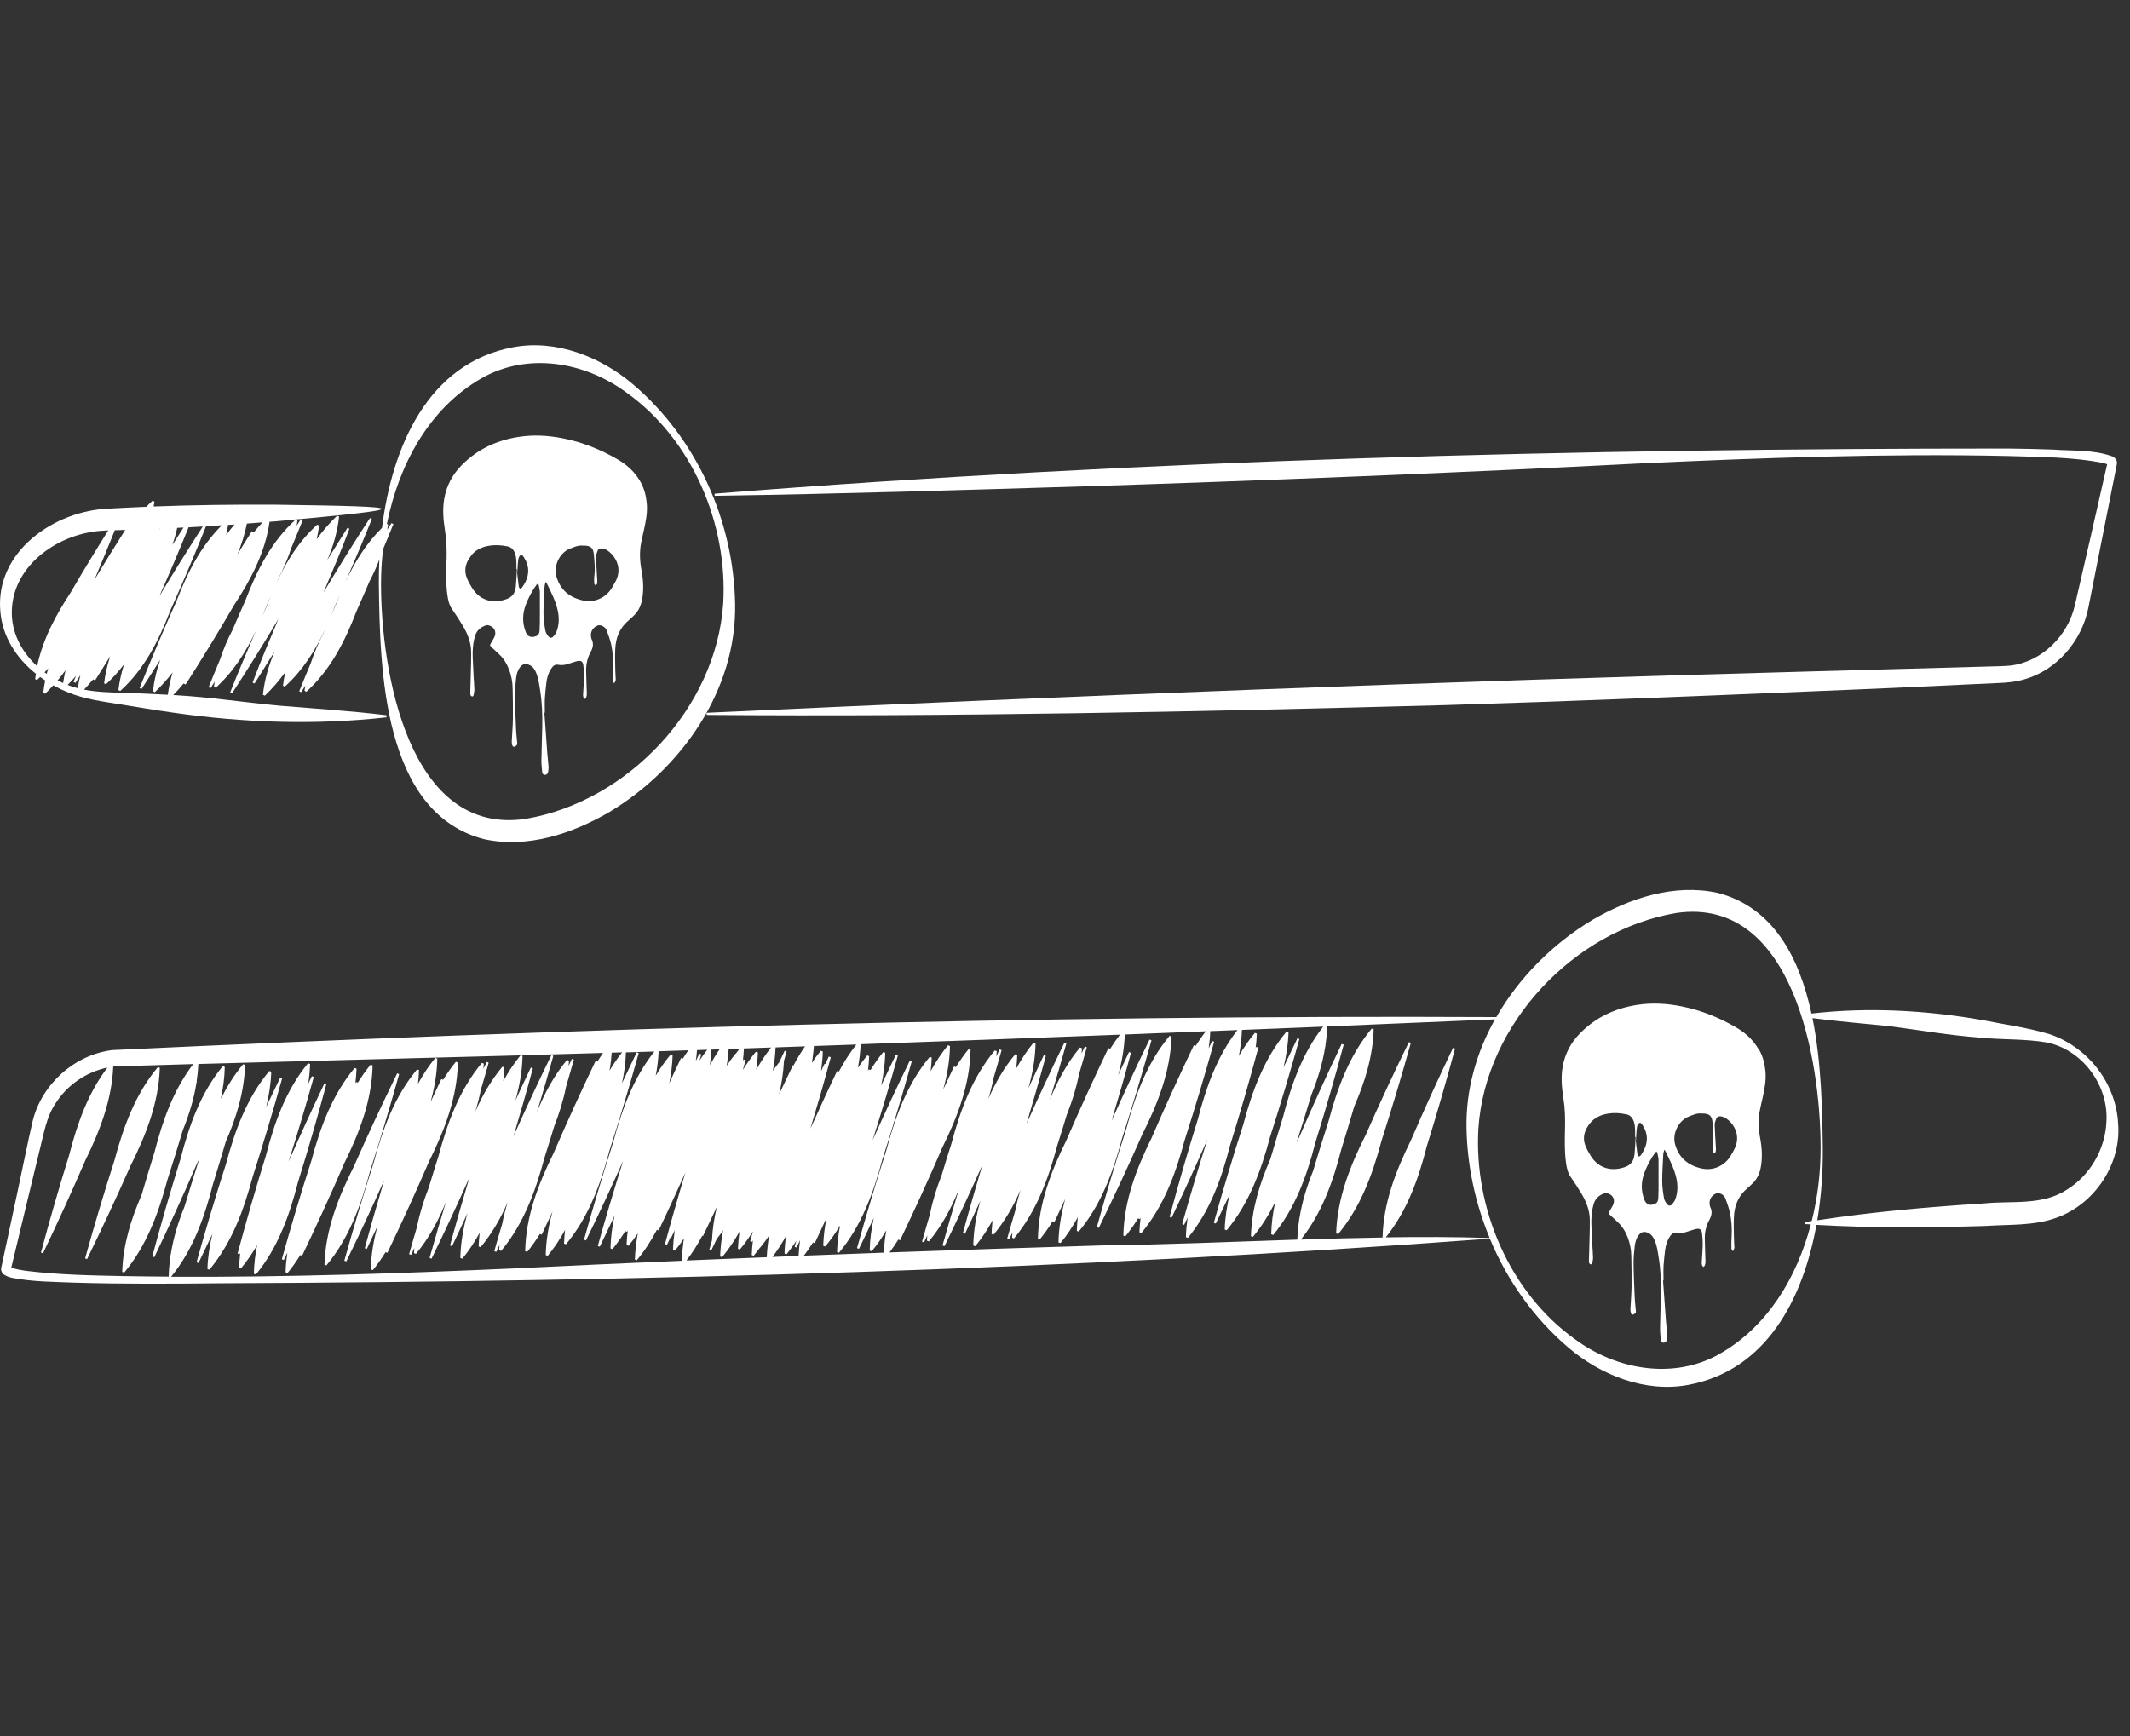
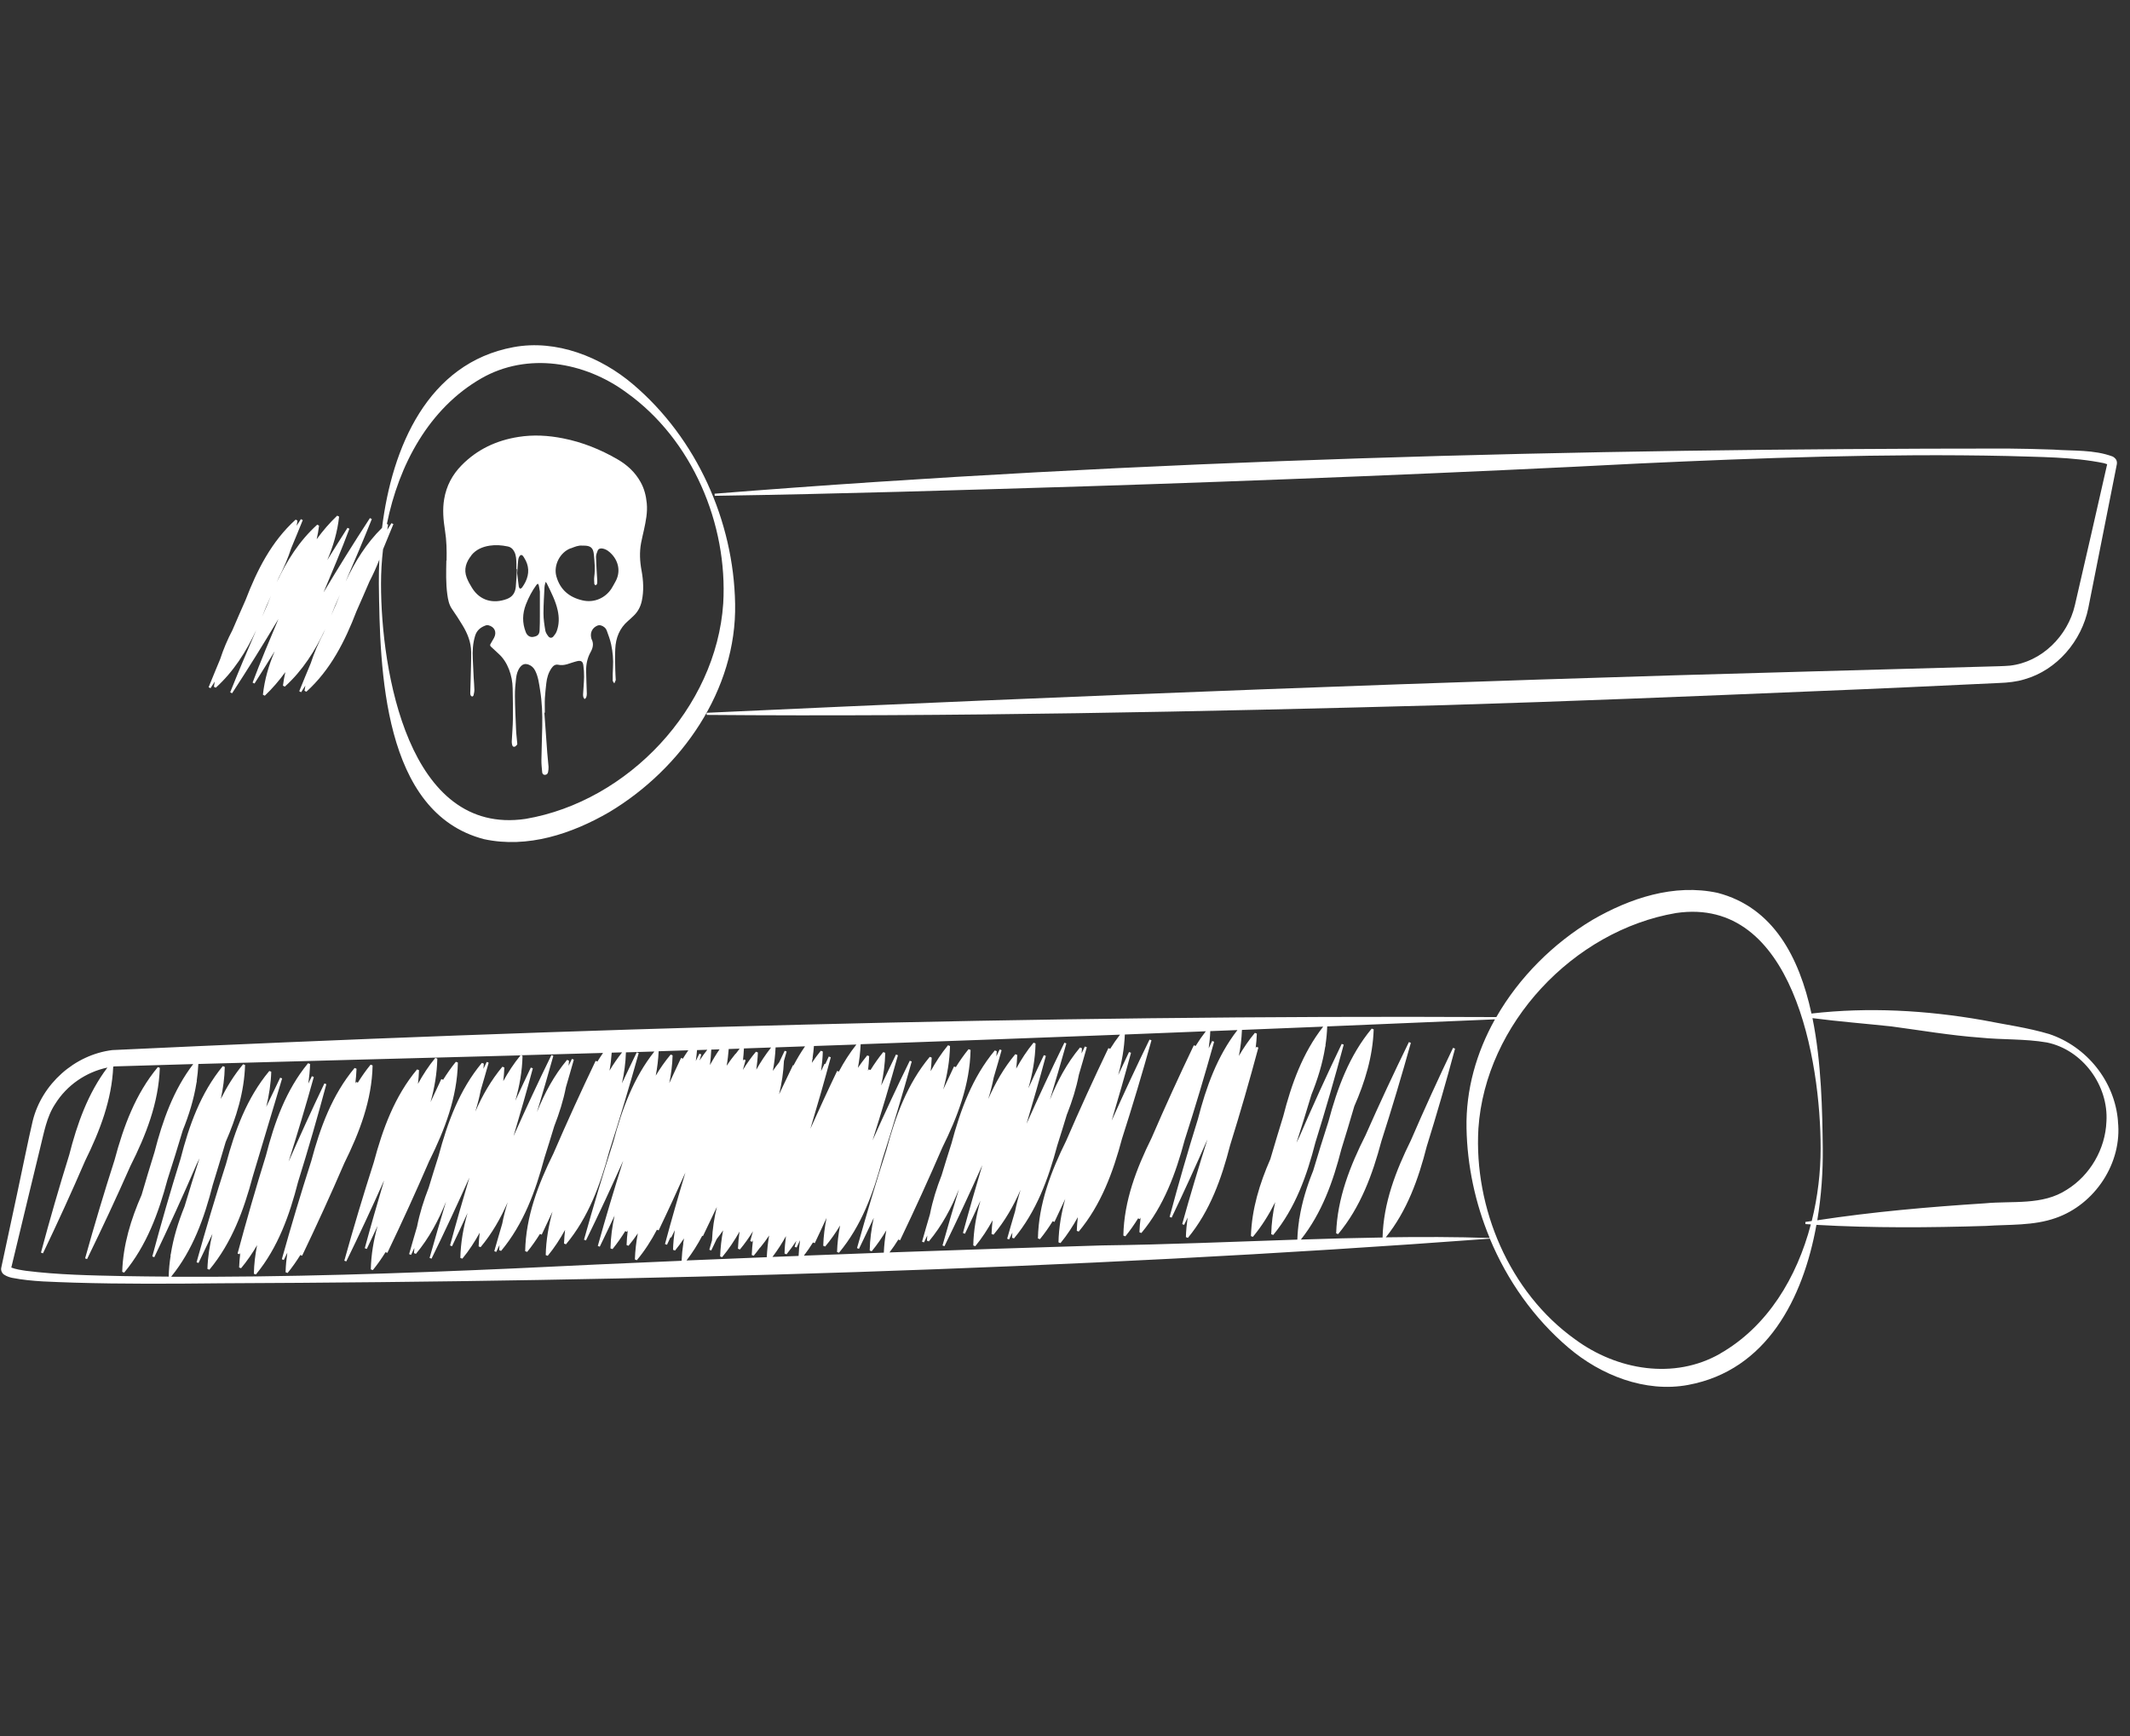
<svg xmlns="http://www.w3.org/2000/svg" width="184" height="150" viewBox="0 0 184 150" fill="none">
  <rect x="0" y="0" width="184" height="150" fill="#333333" stroke="none" />
  <path d="M182.963 96.89C182.693 93.423 180.259 90.43 177.031 89.348C175.158 88.787 173.171 88.522 171.253 88.139C166.385 87.29 161.407 87.007 156.484 87.573C155.429 82.718 153.196 78.402 148.378 77.147C144.605 76.331 140.787 77.613 137.559 79.484C134.179 81.509 131.233 84.439 129.261 87.879C89.496 87.683 49.404 88.864 9.699 90.731C6.433 91.137 3.611 93.669 2.826 96.849C2.483 98.277 1.812 101.599 1.492 103.077L0.606 107.211L0.163 109.278L0.108 109.538C0.058 109.762 0.163 109.999 0.341 110.127C0.583 110.286 0.83 110.364 1.049 110.41C2.821 110.756 4.62 110.752 6.397 110.825C10.635 110.953 14.868 110.925 19.107 110.88C55.514 110.729 92.406 109.734 128.699 107.024C130.206 110.638 132.508 113.914 135.504 116.455C138.262 118.805 142.112 120.356 145.829 119.663C152.611 118.408 155.762 112.207 156.913 105.833C161.804 106.112 166.682 106.075 171.55 105.925C173.541 105.788 175.656 105.925 177.583 105.24C180.985 104.058 183.342 100.472 182.958 96.899L182.963 96.89ZM68.548 92.054L68.502 92.035C68.096 92.871 67.699 93.71 67.301 94.55C67.53 93.61 67.676 92.651 67.721 91.666C67.799 91.397 67.881 91.128 67.954 90.854L67.785 90.79C67.626 91.118 67.47 91.451 67.315 91.78C67.123 92.026 66.936 92.273 66.762 92.528C66.89 91.862 66.968 91.187 67 90.498C67.849 90.471 68.694 90.439 69.544 90.407C69.174 90.936 68.849 91.488 68.553 92.049L68.548 92.054ZM65.333 92.419C65.401 91.931 65.452 91.438 65.47 90.936L65.301 90.872C64.881 91.374 64.511 91.903 64.173 92.446C64.251 92.163 64.333 91.88 64.41 91.597L64.237 91.534C64.214 91.579 64.196 91.625 64.173 91.671C64.219 91.315 64.246 90.954 64.264 90.589C65.045 90.562 65.831 90.534 66.612 90.507C66.132 91.114 65.712 91.753 65.338 92.414L65.333 92.419ZM63.556 91.045L63.543 91.041C63.264 91.379 63.008 91.73 62.771 92.086C62.858 91.611 62.913 91.128 62.949 90.639C63.264 90.63 63.579 90.617 63.894 90.607C63.78 90.753 63.666 90.895 63.561 91.045H63.556ZM60.433 91.62C60.483 91.447 60.533 91.278 60.583 91.105L60.414 91.041C60.309 91.251 60.213 91.465 60.108 91.675C60.154 91.365 60.186 91.05 60.213 90.731C60.51 90.722 60.803 90.712 61.099 90.703C60.867 91 60.643 91.305 60.437 91.62H60.433ZM58.989 91.47C58.967 91.461 58.834 91.41 58.834 91.41C58.487 92.136 58.154 92.866 57.816 93.591C57.976 92.802 58.081 92.004 58.103 91.182L57.934 91.118C57.45 91.698 57.026 92.305 56.647 92.939C56.779 92.25 56.866 91.547 56.898 90.831C57.756 90.804 58.61 90.776 59.46 90.749C59.295 90.982 59.145 91.223 58.994 91.465L58.989 91.47ZM60.679 106.782L60.725 106.801C61.131 105.966 61.529 105.126 61.926 104.286C61.698 105.226 61.547 106.185 61.506 107.17C61.428 107.439 61.346 107.709 61.273 107.982L61.442 108.046C61.602 107.718 61.757 107.385 61.912 107.056C62.104 106.81 62.291 106.563 62.465 106.308C62.323 107.047 62.237 107.795 62.209 108.562L62.378 108.626C62.958 107.932 63.451 107.184 63.885 106.413C63.817 106.901 63.767 107.394 63.748 107.896L63.917 107.96C64.337 107.458 64.707 106.928 65.045 106.385C64.968 106.668 64.885 106.951 64.808 107.234L64.981 107.298C65.004 107.252 65.022 107.207 65.045 107.161C64.995 107.581 64.954 108.01 64.94 108.439L65.109 108.502C65.301 108.27 65.479 108.033 65.657 107.791C65.662 107.791 65.671 107.795 65.671 107.795C65.95 107.458 66.205 107.106 66.443 106.75C66.333 107.366 66.269 107.991 66.237 108.626C63.913 108.717 61.597 108.813 59.305 108.909C59.821 108.233 60.273 107.521 60.661 106.778L60.679 106.782ZM67.895 106.81C67.831 107.307 67.781 107.804 67.772 108.311L67.945 108.375C68.251 108.001 68.53 107.608 68.795 107.211C68.744 107.385 68.694 107.553 68.644 107.727L68.813 107.791C68.918 107.581 69.014 107.366 69.114 107.156C69.05 107.604 69.005 108.06 68.987 108.516C68.233 108.544 67.479 108.575 66.73 108.603C67.164 108.028 67.552 107.43 67.895 106.805V106.81ZM72.466 92.588C72.434 92.574 72.316 92.533 72.316 92.533C71.521 94.189 70.758 95.855 70.005 97.529C70.621 95.476 71.215 93.418 71.768 91.351L71.594 91.287C71.489 91.502 71.393 91.721 71.293 91.935C71.265 91.926 71.229 91.912 71.229 91.912C71.124 92.122 71.028 92.337 70.927 92.547C71.005 91.99 71.064 91.429 71.078 90.854L70.905 90.79C70.626 91.128 70.37 91.479 70.133 91.835C70.151 91.743 70.16 91.648 70.174 91.552C70.183 91.511 70.197 91.474 70.21 91.433C70.21 91.433 70.197 91.429 70.192 91.429C70.247 91.082 70.284 90.735 70.311 90.379C71.535 90.338 72.754 90.293 73.978 90.251C73.398 90.991 72.896 91.771 72.466 92.588ZM62.159 90.667C61.853 91.105 61.584 91.561 61.328 92.022C61.383 91.584 61.424 91.137 61.442 90.689C61.679 90.68 61.917 90.676 62.154 90.667C62.154 90.667 62.154 90.667 62.159 90.667ZM52.651 92.515C52.746 92.004 52.806 91.484 52.842 90.954C53.144 90.945 53.441 90.936 53.742 90.927C53.34 91.433 52.975 91.963 52.651 92.51V92.515ZM14.786 110.309C16.668 108.001 17.654 105.213 18.381 102.37C18.764 101.138 19.13 99.906 19.495 98.67C20.417 96.562 21.098 94.358 21.171 92.017L21.002 91.953C20.226 92.884 19.604 93.893 19.075 94.951C19.271 94.048 19.399 93.126 19.417 92.182L19.244 92.118C17.33 94.44 16.334 97.251 15.599 100.116C14.727 102.913 13.914 105.728 13.156 108.562L13.329 108.626C14.595 105.984 15.814 103.315 16.974 100.623C17.065 100.44 17.147 100.258 17.234 100.08C16.791 101.462 16.357 102.849 15.942 104.241C15.403 105.573 14.978 106.942 14.754 108.361C14.745 108.402 14.732 108.439 14.722 108.48C14.722 108.48 14.736 108.484 14.741 108.484C14.649 109.082 14.585 109.689 14.572 110.305C13.261 110.296 11.955 110.282 10.653 110.259C7.84 110.2 5.004 110.15 2.246 109.803C1.821 109.739 1.355 109.671 0.976 109.52C0.985 109.488 0.99 109.465 0.99 109.465C1.296 108.169 2.159 104.629 2.474 103.296L3.47 99.185C3.794 97.899 4.022 96.502 4.767 95.385C5.771 93.769 7.429 92.629 9.279 92.241C7.593 94.472 6.666 97.1 5.981 99.783C5.109 102.58 4.296 105.395 3.538 108.229L3.712 108.293C4.977 105.651 6.196 102.982 7.356 100.294C8.621 97.73 9.658 95.047 9.781 92.159C9.818 92.154 9.849 92.145 9.886 92.141C12.128 92.072 14.403 92.004 16.691 91.94C14.978 94.18 14.042 96.835 13.348 99.541C12.964 100.773 12.594 102.005 12.233 103.242C11.311 105.35 10.63 107.553 10.557 109.894L10.726 109.958C12.667 107.631 13.699 104.802 14.467 101.923C14.923 100.509 15.362 99.094 15.787 97.671C16.325 96.338 16.75 94.969 16.974 93.55C16.983 93.509 16.997 93.473 17.006 93.432C17.006 93.432 16.992 93.427 16.988 93.427C17.061 92.934 17.111 92.437 17.134 91.931C26.249 91.675 35.689 91.438 44.965 91.187C44.389 91.885 43.905 92.633 43.476 93.413C43.521 93.026 43.553 92.633 43.567 92.232L43.398 92.168C42.412 93.35 41.663 94.664 41.06 96.046C41.247 95.435 41.411 94.819 41.53 94.194C41.758 93.404 41.996 92.611 42.215 91.817L42.046 91.753C41.95 91.949 41.859 92.15 41.763 92.35C41.772 92.2 41.791 92.054 41.795 91.903L41.626 91.839C39.685 94.166 38.653 96.995 37.886 99.874C37.593 100.782 37.315 101.699 37.036 102.612C36.607 103.712 36.251 104.834 36.027 105.988C35.799 106.778 35.561 107.567 35.342 108.361L35.511 108.425C35.607 108.229 35.698 108.028 35.794 107.827C35.785 107.978 35.767 108.124 35.762 108.274L35.931 108.338C37.068 106.974 37.886 105.441 38.53 103.826C38.041 105.441 37.566 107.061 37.109 108.69L37.278 108.753C38.411 106.436 39.498 104.099 40.548 101.75C39.968 103.698 39.407 105.651 38.877 107.613L39.05 107.677C39.507 106.728 39.946 105.769 40.388 104.811C40.028 106.066 39.795 107.357 39.767 108.69L39.941 108.753C40.521 108.051 41.01 107.293 41.439 106.513C41.393 106.901 41.361 107.293 41.347 107.695L41.517 107.759C42.503 106.577 43.252 105.263 43.855 103.88C43.667 104.492 43.503 105.108 43.384 105.733C43.156 106.522 42.919 107.312 42.699 108.106L42.868 108.169C42.964 107.973 43.056 107.772 43.151 107.572C43.142 107.722 43.124 107.868 43.12 108.019L43.288 108.083C45.229 105.756 46.261 102.927 47.029 100.048C47.321 99.14 47.6 98.223 47.878 97.31C48.307 96.21 48.664 95.088 48.888 93.934C49.116 93.144 49.353 92.35 49.572 91.556L49.404 91.493C49.308 91.689 49.216 91.889 49.12 92.09C49.13 91.94 49.148 91.794 49.152 91.643L48.983 91.579C47.846 92.944 47.029 94.477 46.385 96.092C46.873 94.477 47.348 92.857 47.8 91.228L47.632 91.164C46.499 93.482 45.412 95.818 44.362 98.168C44.942 96.22 45.503 94.267 46.029 92.305L45.855 92.241C45.398 93.19 44.96 94.148 44.517 95.106C44.878 93.852 45.111 92.56 45.138 91.228C45.138 91.228 45.056 91.196 45.006 91.178C47.385 91.114 49.751 91.045 52.093 90.977C51.925 91.219 51.765 91.47 51.609 91.721C51.587 91.712 51.454 91.661 51.454 91.661C50.189 94.303 48.97 96.972 47.81 99.66C46.499 102.311 45.426 105.099 45.366 108.106L45.54 108.169C45.946 107.672 46.307 107.152 46.641 106.618C46.663 106.627 46.796 106.677 46.796 106.677C47.111 106.016 47.417 105.35 47.727 104.688C47.389 105.906 47.17 107.152 47.143 108.443L47.316 108.507C47.896 107.804 48.385 107.047 48.814 106.267C48.769 106.655 48.737 107.047 48.723 107.448L48.892 107.512C50.833 105.185 51.865 102.356 52.632 99.477C53.537 96.667 54.382 93.833 55.176 90.986L55.007 90.922C54.573 91.812 54.153 92.706 53.728 93.601C53.92 92.729 54.044 91.839 54.071 90.927C54.893 90.904 55.71 90.877 56.528 90.854C54.719 93.131 53.728 95.85 52.993 98.624C52.089 101.435 51.244 104.268 50.449 107.115L50.618 107.179C51.733 104.902 52.801 102.607 53.833 100.294C53.062 102.735 52.326 105.185 51.641 107.654L51.81 107.718C52.244 106.828 52.664 105.934 53.089 105.039C52.888 105.961 52.756 106.901 52.737 107.864L52.911 107.928C53.317 107.43 53.678 106.91 54.011 106.376C54.034 106.385 54.167 106.436 54.167 106.436C54.19 106.39 54.208 106.344 54.231 106.299C54.181 106.723 54.139 107.147 54.126 107.576L54.295 107.64C54.582 107.293 54.847 106.933 55.099 106.568C54.957 107.307 54.87 108.055 54.843 108.822L55.012 108.886C55.697 108.064 56.263 107.179 56.747 106.253C56.779 106.267 56.898 106.308 56.898 106.308C57.693 104.652 58.455 102.986 59.209 101.312C58.592 103.365 57.998 105.423 57.446 107.49L57.619 107.553C57.72 107.339 57.82 107.12 57.921 106.906C57.948 106.915 57.985 106.928 57.985 106.928C58.09 106.718 58.186 106.504 58.291 106.294C58.213 106.851 58.154 107.417 58.14 107.987L58.314 108.051C58.592 107.713 58.848 107.362 59.085 107.006C59.067 107.097 59.058 107.193 59.044 107.289C59.035 107.33 59.022 107.366 59.012 107.407C59.012 107.407 59.026 107.412 59.031 107.412C58.953 107.914 58.903 108.42 58.88 108.936C53.902 109.146 49.038 109.369 44.48 109.593C34.73 110.026 24.614 110.373 14.786 110.314V110.309ZM119.702 106.924C121.552 104.624 122.534 101.864 123.251 99.049C124.123 96.251 124.936 93.436 125.694 90.603L125.52 90.539C124.255 93.181 123.036 95.85 121.876 98.537C120.574 101.175 119.506 103.94 119.433 106.924C117.099 106.96 114.742 107.024 112.377 107.102C114.19 104.816 115.163 102.083 115.875 99.29C116.259 98.058 116.629 96.826 116.989 95.59C117.912 93.482 118.592 91.278 118.665 88.937L118.496 88.874C116.555 91.201 115.523 94.029 114.756 96.909C114.299 98.323 113.861 99.737 113.436 101.161C112.897 102.493 112.473 103.862 112.249 105.281C112.24 105.322 112.226 105.359 112.212 105.4C112.212 105.4 112.226 105.404 112.231 105.404C112.144 105.966 112.089 106.531 112.071 107.106C106.421 107.293 100.736 107.54 95.21 107.608C89.437 107.782 83.199 107.987 76.837 108.215C77.111 107.855 77.367 107.485 77.6 107.102C77.623 107.111 77.755 107.161 77.755 107.161C79.02 104.519 80.239 101.85 81.399 99.162C82.71 96.512 83.783 93.724 83.843 90.717L83.669 90.653C83.263 91.15 82.902 91.671 82.569 92.204C82.546 92.195 82.413 92.145 82.413 92.145C82.098 92.807 81.792 93.473 81.481 94.134C81.82 92.916 82.039 91.671 82.066 90.379L81.893 90.315C81.313 91.018 80.824 91.775 80.395 92.556C80.44 92.168 80.472 91.775 80.486 91.379L80.317 91.315C78.376 93.642 77.344 96.471 76.577 99.35C75.672 102.16 74.828 104.994 74.033 107.841L74.202 107.905C74.636 107.015 75.056 106.121 75.481 105.226C75.28 106.148 75.147 107.088 75.129 108.051L75.302 108.115C75.778 107.54 76.193 106.933 76.563 106.308C76.449 106.937 76.376 107.581 76.348 108.233C74.056 108.315 71.749 108.402 69.443 108.493C69.726 108.124 69.987 107.745 70.229 107.353C70.251 107.362 70.384 107.412 70.384 107.412C70.731 106.686 71.064 105.956 71.402 105.231C71.243 106.02 71.138 106.819 71.115 107.64L71.284 107.704C71.768 107.125 72.192 106.518 72.572 105.883C72.425 106.636 72.334 107.398 72.307 108.179L72.476 108.242C74.416 105.915 75.449 103.086 76.216 100.207C77.12 97.397 77.965 94.563 78.76 91.716L78.591 91.652C77.476 93.929 76.408 96.224 75.376 98.537C76.147 96.096 76.883 93.646 77.568 91.178L77.399 91.114C76.965 92.004 76.545 92.898 76.12 93.792C76.321 92.871 76.453 91.931 76.472 90.968L76.298 90.904C75.892 91.401 75.531 91.921 75.198 92.455C75.175 92.446 75.042 92.396 75.042 92.396C75.019 92.442 75.001 92.487 74.978 92.533C75.028 92.109 75.07 91.684 75.083 91.255L74.914 91.191C74.627 91.538 74.362 91.899 74.111 92.264C74.238 91.597 74.316 90.918 74.348 90.224C81.815 89.96 89.286 89.686 96.753 89.398C96.447 89.795 96.164 90.201 95.904 90.621C95.881 90.612 95.749 90.562 95.749 90.562C94.484 93.204 93.264 95.873 92.104 98.56C90.793 101.211 89.72 103.999 89.661 107.006L89.834 107.07C90.241 106.572 90.602 106.052 90.935 105.518C90.958 105.528 91.09 105.578 91.09 105.578C91.405 104.916 91.711 104.25 92.022 103.588C91.684 104.807 91.465 106.052 91.437 107.344L91.611 107.407C92.191 106.705 92.68 105.947 93.109 105.167C93.063 105.555 93.031 105.947 93.018 106.349L93.186 106.413C95.127 104.086 96.16 101.257 96.927 98.378C97.831 95.567 98.676 92.734 99.471 89.886L99.302 89.823C98.169 92.141 97.082 94.477 96.032 96.826C96.612 94.878 97.173 92.925 97.703 90.963L97.53 90.899C97.215 91.561 96.909 92.227 96.598 92.889C96.913 91.753 97.119 90.585 97.169 89.385C99.503 89.293 101.832 89.202 104.165 89.106C103.846 89.517 103.553 89.937 103.284 90.375C103.261 90.366 103.129 90.315 103.129 90.315C101.864 92.957 100.644 95.626 99.484 98.314C98.174 100.965 97.1 103.753 97.041 106.759L97.215 106.823C97.621 106.326 97.982 105.806 98.315 105.272C98.338 105.281 98.47 105.331 98.47 105.331C98.493 105.286 98.511 105.24 98.534 105.194C98.484 105.614 98.443 106.043 98.429 106.472L98.598 106.536C100.539 104.209 101.571 101.38 102.339 98.501C103.243 95.69 104.088 92.857 104.882 90.01L104.713 89.946C104.608 90.156 104.512 90.37 104.412 90.58C104.481 90.092 104.531 89.594 104.549 89.093C105.33 89.061 106.115 89.029 106.896 89.001C105.138 91.264 104.184 93.957 103.48 96.699C102.608 99.496 101.795 102.311 101.037 105.144L101.211 105.208C102.284 102.972 103.307 100.718 104.302 98.451C103.535 100.878 102.804 103.315 102.124 105.769L102.293 105.833C102.398 105.623 102.494 105.409 102.594 105.199C102.517 105.756 102.457 106.317 102.444 106.892L102.617 106.956C104.531 104.633 105.526 101.823 106.262 98.957C107.134 96.16 107.947 93.345 108.705 90.512L108.531 90.448C108.509 90.493 108.49 90.539 108.467 90.585C108.518 90.16 108.559 89.736 108.572 89.307L108.403 89.243C107.878 89.873 107.422 90.543 107.02 91.237C107.166 90.502 107.257 89.754 107.285 88.988C109.623 88.892 111.961 88.801 114.304 88.705C112.523 90.977 111.559 93.687 110.851 96.452C110.468 97.684 110.102 98.916 109.737 100.153C108.815 102.261 108.134 104.464 108.061 106.805L108.23 106.869C109.006 105.938 109.627 104.93 110.157 103.871C109.961 104.775 109.833 105.696 109.815 106.641L109.988 106.705C111.902 104.382 112.897 101.572 113.633 98.706C114.505 95.909 115.318 93.094 116.076 90.261L115.902 90.197C114.637 92.839 113.418 95.508 112.258 98.195C112.167 98.378 112.084 98.56 111.998 98.738C112.441 97.356 112.874 95.969 113.29 94.577C113.829 93.245 114.254 91.876 114.477 90.457C114.487 90.416 114.5 90.379 114.514 90.338C114.514 90.338 114.5 90.334 114.496 90.334C114.578 89.791 114.633 89.243 114.651 88.686C119.483 88.486 124.315 88.285 129.142 88.075C127.543 90.936 126.621 94.144 126.685 97.47C126.744 100.718 127.438 103.958 128.685 106.965C125.749 106.869 122.744 106.864 119.702 106.91V106.924ZM148.601 116.957C144.628 119.234 139.687 118.399 136.061 115.721C130.384 111.664 127.311 104.369 127.712 97.506C128.315 88.477 135.933 80.401 144.779 78.89C154.922 77.389 157.279 91.698 157.274 99.213C157.274 101.275 157.027 103.42 156.507 105.5C156.324 105.528 156.137 105.555 155.954 105.582L155.963 105.765C156.119 105.774 156.274 105.783 156.429 105.792C155.228 110.369 152.698 114.607 148.597 116.953L148.601 116.957ZM181.963 96.913C181.867 99.29 180.547 101.553 178.551 102.79C176.432 104.177 173.87 103.739 171.459 103.972C166.627 104.282 161.8 104.702 156.986 105.436C157.343 103.315 157.48 101.184 157.461 99.222C157.42 96.014 157.356 91.849 156.571 87.97C158.854 88.267 161.138 88.445 163.385 88.686C165.901 89.02 168.486 89.467 171.057 89.654C172.971 89.85 174.93 89.745 176.825 90.074C179.912 90.712 182.164 93.801 181.963 96.918V96.913Z" fill="white" />
  <path d="M38.558 48.439C38.54 49.415 38.508 50.392 38.641 51.359C38.7 51.81 38.787 52.258 39.061 52.645C39.376 53.097 39.677 53.563 39.96 54.033C40.385 54.735 40.691 55.488 40.7 56.319C40.709 57.154 40.673 57.993 40.654 58.828C40.645 59.184 40.632 59.544 40.623 59.9C40.623 59.964 40.632 60.037 40.664 60.092C40.691 60.138 40.75 60.179 40.801 60.179C40.833 60.179 40.897 60.119 40.906 60.078C40.942 59.919 40.983 59.754 40.979 59.59C40.974 59.243 40.938 58.901 40.919 58.554C40.892 58.016 40.869 57.477 40.842 56.934C40.805 56.255 40.846 55.579 41.047 54.922C41.193 54.452 41.531 54.188 41.974 54.033C42.038 54.01 42.116 54.005 42.184 54.023C42.732 54.156 42.938 54.626 42.673 55.118C42.577 55.292 42.477 55.461 42.376 55.634C42.317 55.73 42.335 55.803 42.417 55.88C42.632 56.072 42.837 56.273 43.047 56.465C43.472 56.843 43.764 57.309 43.97 57.838C44.171 58.363 44.276 58.906 44.285 59.467C44.299 60.347 44.322 61.228 44.308 62.109C44.299 62.766 44.239 63.418 44.208 64.071C44.203 64.166 44.221 64.267 44.244 64.363C44.267 64.472 44.344 64.554 44.459 64.518C44.541 64.49 44.609 64.413 44.669 64.34C44.696 64.303 44.682 64.235 44.678 64.18C44.646 63.783 44.591 63.391 44.578 62.994C44.536 62.036 44.491 61.077 44.482 60.119C44.477 59.613 44.523 59.106 44.582 58.604C44.623 58.262 44.71 57.92 44.934 57.637C45.144 57.377 45.367 57.313 45.678 57.432C45.934 57.528 46.107 57.706 46.231 57.947C46.496 58.477 46.564 59.052 46.655 59.622C46.824 60.658 46.861 61.703 46.843 62.752C46.824 63.728 46.783 64.7 46.77 65.677C46.765 66.028 46.806 66.379 46.838 66.731C46.852 66.845 46.925 66.954 47.066 66.95C47.217 66.95 47.318 66.858 47.345 66.712C47.372 66.562 47.395 66.407 47.386 66.256C47.359 65.855 47.304 65.458 47.276 65.056C47.19 63.897 47.108 62.738 47.025 61.579C47.039 61.579 47.053 61.579 47.066 61.579C47.066 61.155 47.048 60.731 47.071 60.306C47.094 59.877 47.149 59.453 47.194 59.024C47.245 58.563 47.372 58.13 47.637 57.742C47.774 57.541 47.957 57.382 48.213 57.436C48.482 57.496 48.738 57.464 48.994 57.391C49.286 57.304 49.569 57.195 49.861 57.126C50.181 57.048 50.346 57.149 50.391 57.473C50.437 57.806 50.46 58.144 50.455 58.477C50.446 58.988 50.396 59.499 50.368 60.01C50.368 60.087 50.373 60.165 50.396 60.238C50.414 60.297 50.464 60.352 50.496 60.407C50.546 60.356 50.615 60.32 50.638 60.261C50.674 60.16 50.697 60.046 50.693 59.941C50.674 59.289 50.642 58.632 50.633 57.979C50.624 57.409 50.734 56.861 51.012 56.36C51.218 55.99 51.314 55.616 51.099 55.214C51.085 55.187 51.081 55.15 51.072 55.118C50.962 54.639 51.177 54.224 51.638 54.042C51.711 54.014 51.811 54.01 51.894 54.033C52.14 54.101 52.332 54.261 52.419 54.498C52.56 54.881 52.707 55.274 52.793 55.675C52.935 56.328 52.99 56.989 52.953 57.66C52.93 58.039 52.921 58.417 52.93 58.796C52.93 58.883 53.017 58.965 53.067 59.047C53.108 58.951 53.15 58.86 53.191 58.764C53.191 58.755 53.191 58.741 53.191 58.732C53.177 58.436 53.154 58.139 53.15 57.843C53.14 57.249 53.118 56.652 53.15 56.058C53.195 55.114 53.515 54.288 54.25 53.654C54.406 53.522 54.552 53.38 54.702 53.239C55.095 52.878 55.333 52.431 55.442 51.92C55.629 51.044 55.579 50.163 55.419 49.292C55.273 48.502 55.232 47.718 55.378 46.928C55.447 46.55 55.543 46.175 55.625 45.801C55.789 45.035 55.949 44.277 55.871 43.479C55.807 42.822 55.652 42.206 55.323 41.627C54.848 40.782 54.159 40.157 53.337 39.683C51.871 38.834 50.313 38.204 48.642 37.876C47.359 37.62 46.075 37.547 44.778 37.753C42.883 38.054 41.225 38.825 39.869 40.208C39.07 41.024 38.563 41.987 38.371 43.114C38.216 44.022 38.298 44.934 38.44 45.829C38.581 46.696 38.595 47.558 38.577 48.429L38.558 48.439ZM49.309 47.38C49.633 47.257 49.953 47.106 50.313 47.143H50.428C51.008 47.143 51.245 47.325 51.3 47.9C51.364 48.539 51.419 49.182 51.337 49.826C51.309 50.031 51.332 50.241 51.341 50.451C51.341 50.492 51.41 50.533 51.446 50.574C51.492 50.533 51.565 50.501 51.574 50.451C51.597 50.346 51.597 50.232 51.592 50.127C51.556 49.461 51.505 48.799 51.487 48.133C51.483 47.95 51.556 47.754 51.629 47.581C51.702 47.412 51.862 47.362 52.044 47.394C52.378 47.453 52.629 47.654 52.848 47.887C53.474 48.562 53.611 49.465 53.159 50.264C53.044 50.465 52.94 50.674 52.816 50.866C52.291 51.664 51.337 52.112 50.318 51.874C49.172 51.61 48.386 50.953 48.062 49.798C47.797 48.845 48.373 47.718 49.304 47.371L49.309 47.38ZM47.044 50.688C47.048 50.56 47.098 50.437 47.135 50.273C47.194 50.355 47.231 50.387 47.249 50.433C47.61 51.181 47.998 51.92 48.176 52.737C48.309 53.344 48.309 53.955 48.089 54.544C48.03 54.708 47.916 54.863 47.802 54.995C47.674 55.141 47.496 55.141 47.372 54.986C47.258 54.836 47.139 54.662 47.108 54.484C47.025 53.992 46.948 53.494 46.948 52.997C46.948 52.226 47.002 51.459 47.039 50.688H47.044ZM46.345 50.533C46.377 50.492 46.422 50.465 46.464 50.433C46.491 50.478 46.532 50.519 46.541 50.569C46.578 50.729 46.601 50.893 46.637 51.112C46.637 51.77 46.637 52.486 46.637 53.202C46.637 53.617 46.637 54.037 46.614 54.452C46.596 54.827 46.441 54.972 46.048 55.032C45.779 55.073 45.541 54.922 45.422 54.626C45.103 53.818 45.121 53.02 45.436 52.212C45.669 51.614 45.966 51.048 46.345 50.533ZM44.774 48.338C44.792 48.206 44.87 48.019 44.97 47.969C45.121 47.9 45.212 48.087 45.285 48.201C45.71 48.868 45.737 49.566 45.395 50.273C45.313 50.442 45.212 50.601 45.107 50.752C45.071 50.807 44.989 50.861 44.929 50.857C44.888 50.857 44.829 50.757 44.819 50.697C44.76 50.277 44.715 49.858 44.678 49.529C44.715 49.068 44.724 48.699 44.774 48.334V48.338ZM40.714 47.982C41.116 47.485 41.673 47.243 42.299 47.147C42.819 47.065 43.326 47.106 43.842 47.211C44.125 47.266 44.303 47.426 44.427 47.668C44.596 47.992 44.6 48.343 44.609 48.699C44.609 48.858 44.609 49.018 44.609 49.178C44.623 49.178 44.641 49.178 44.655 49.178C44.623 49.693 44.605 50.209 44.555 50.725C44.504 51.213 44.276 51.573 43.783 51.756C42.614 52.189 41.467 51.911 40.778 50.798C40.6 50.515 40.435 50.218 40.316 49.908C40.042 49.191 40.266 48.553 40.723 47.987L40.714 47.982Z" fill="white" />
-   <path d="M151.941 90.703C151.466 89.859 150.776 89.234 149.954 88.759C148.488 87.911 146.931 87.281 145.259 86.953C143.976 86.697 142.693 86.624 141.396 86.829C139.5 87.13 137.843 87.902 136.486 89.284C135.687 90.101 135.18 91.064 134.988 92.191C134.833 93.099 134.915 94.011 135.057 94.905C135.198 95.772 135.212 96.639 135.194 97.506C135.175 98.483 135.143 99.459 135.276 100.426C135.335 100.878 135.422 101.325 135.696 101.713C136.011 102.165 136.313 102.63 136.596 103.1C137.02 103.803 137.326 104.556 137.336 105.386C137.345 106.221 137.308 107.061 137.29 107.896C137.281 108.251 137.267 108.612 137.258 108.968C137.258 109.032 137.267 109.105 137.299 109.159C137.326 109.205 137.386 109.246 137.436 109.246C137.468 109.246 137.532 109.187 137.541 109.146C137.578 108.986 137.619 108.822 137.614 108.658C137.61 108.311 137.573 107.969 137.555 107.622C137.527 107.083 137.505 106.545 137.477 106.002C137.441 105.322 137.482 104.647 137.683 103.99C137.829 103.52 138.167 103.255 138.61 103.1C138.674 103.077 138.751 103.073 138.82 103.091C139.368 103.223 139.573 103.693 139.309 104.186C139.213 104.359 139.112 104.528 139.012 104.702C138.952 104.797 138.971 104.87 139.053 104.948C139.267 105.14 139.473 105.34 139.683 105.532C140.108 105.911 140.4 106.376 140.606 106.905C140.806 107.43 140.912 107.973 140.921 108.534C140.934 109.415 140.957 110.296 140.943 111.176C140.934 111.833 140.875 112.486 140.843 113.138C140.838 113.234 140.857 113.334 140.88 113.43C140.902 113.54 140.98 113.622 141.094 113.585C141.176 113.558 141.245 113.48 141.304 113.407C141.332 113.371 141.318 113.302 141.313 113.248C141.281 112.851 141.227 112.458 141.213 112.061C141.172 111.103 141.126 110.145 141.117 109.187C141.112 108.68 141.158 108.174 141.217 107.672C141.259 107.33 141.345 106.988 141.569 106.705C141.779 106.445 142.003 106.381 142.314 106.499C142.569 106.595 142.743 106.773 142.866 107.015C143.131 107.544 143.2 108.119 143.291 108.689C143.46 109.725 143.496 110.77 143.478 111.82C143.46 112.796 143.419 113.768 143.405 114.744C143.4 115.096 143.442 115.447 143.474 115.798C143.487 115.912 143.56 116.022 143.702 116.017C143.853 116.017 143.953 115.926 143.98 115.78C144.008 115.629 144.031 115.474 144.022 115.319C143.994 114.918 143.939 114.521 143.912 114.119C143.825 112.96 143.743 111.801 143.661 110.642H143.702C143.702 110.213 143.684 109.789 143.706 109.369C143.729 108.94 143.784 108.516 143.83 108.087C143.88 107.626 144.008 107.193 144.273 106.805C144.41 106.604 144.592 106.445 144.848 106.504C145.118 106.563 145.373 106.531 145.629 106.458C145.921 106.372 146.205 106.262 146.497 106.194C146.817 106.116 146.981 106.216 147.027 106.54C147.072 106.873 147.095 107.211 147.091 107.544C147.081 108.055 147.031 108.566 147.004 109.077C147.004 109.155 147.008 109.232 147.031 109.305C147.049 109.365 147.1 109.42 147.132 109.474C147.182 109.424 147.25 109.388 147.273 109.328C147.31 109.228 147.333 109.114 147.328 109.009C147.31 108.356 147.278 107.699 147.269 107.047C147.26 106.477 147.369 105.929 147.648 105.427C147.853 105.058 147.949 104.683 147.734 104.282C147.721 104.254 147.716 104.218 147.707 104.186C147.597 103.707 147.812 103.292 148.273 103.109C148.346 103.082 148.447 103.077 148.529 103.1C148.776 103.169 148.968 103.328 149.054 103.566C149.196 103.949 149.342 104.341 149.429 104.743C149.57 105.395 149.625 106.061 149.589 106.727C149.566 107.106 149.557 107.485 149.566 107.864C149.566 107.95 149.653 108.032 149.703 108.115C149.744 108.019 149.785 107.927 149.826 107.832C149.826 107.823 149.826 107.809 149.826 107.8C149.812 107.503 149.79 107.207 149.785 106.91C149.776 106.317 149.753 105.719 149.785 105.126C149.831 104.181 150.15 103.356 150.886 102.721C151.041 102.589 151.187 102.448 151.338 102.306C151.731 101.946 151.968 101.499 152.078 100.988C152.265 100.112 152.215 99.231 152.055 98.359C151.909 97.57 151.868 96.785 152.014 95.996C152.082 95.617 152.178 95.243 152.26 94.869C152.425 94.107 152.585 93.345 152.507 92.546C152.443 91.889 152.288 91.273 151.959 90.694L151.941 90.703ZM141.186 99.788C141.135 100.276 140.907 100.636 140.414 100.819C139.245 101.252 138.098 100.974 137.409 99.861C137.231 99.578 137.066 99.281 136.947 98.971C136.673 98.254 136.897 97.616 137.354 97.05C137.756 96.553 138.313 96.311 138.939 96.215C139.459 96.133 139.966 96.174 140.482 96.279C140.765 96.334 140.943 96.493 141.067 96.735C141.236 97.059 141.24 97.41 141.249 97.766C141.249 97.926 141.249 98.086 141.249 98.245C141.263 98.245 141.281 98.245 141.295 98.245C141.263 98.761 141.245 99.276 141.195 99.792L141.186 99.788ZM141.565 99.924C141.523 99.924 141.464 99.824 141.455 99.765C141.396 99.345 141.35 98.925 141.313 98.597C141.35 98.136 141.359 97.766 141.409 97.401C141.428 97.269 141.505 97.082 141.606 97.032C141.756 96.963 141.848 97.15 141.921 97.264C142.346 97.93 142.373 98.629 142.03 99.336C141.948 99.505 141.848 99.664 141.743 99.815C141.706 99.87 141.624 99.924 141.565 99.92V99.924ZM143.273 102.265C143.273 102.68 143.273 103.1 143.25 103.515C143.231 103.889 143.076 104.035 142.683 104.095C142.414 104.136 142.177 103.985 142.058 103.689C141.738 102.881 141.756 102.083 142.071 101.275C142.304 100.677 142.601 100.112 142.98 99.596C143.012 99.555 143.058 99.528 143.099 99.496C143.126 99.541 143.168 99.582 143.177 99.632C143.213 99.792 143.236 99.956 143.273 100.175C143.273 100.832 143.273 101.549 143.273 102.265ZM144.729 103.607C144.67 103.771 144.556 103.926 144.442 104.058C144.314 104.204 144.136 104.204 144.012 104.049C143.898 103.899 143.78 103.725 143.748 103.547C143.665 103.054 143.588 102.557 143.588 102.06C143.588 101.289 143.643 100.522 143.679 99.751C143.684 99.623 143.734 99.5 143.77 99.336C143.83 99.418 143.866 99.45 143.885 99.496C144.245 100.244 144.634 100.983 144.812 101.8C144.944 102.407 144.944 103.018 144.725 103.607H144.729ZM149.799 99.34C149.685 99.541 149.58 99.751 149.456 99.943C148.931 100.741 147.977 101.188 146.958 100.951C145.812 100.686 145.026 100.029 144.702 98.875C144.437 97.921 145.013 96.794 145.944 96.448C146.268 96.324 146.588 96.174 146.949 96.21C146.985 96.21 147.027 96.21 147.063 96.21C147.643 96.21 147.881 96.393 147.935 96.968C147.999 97.607 148.054 98.25 147.972 98.893C147.945 99.099 147.967 99.308 147.977 99.518C147.977 99.559 148.045 99.6 148.082 99.642C148.127 99.6 148.2 99.569 148.209 99.518C148.232 99.413 148.232 99.299 148.228 99.194C148.191 98.528 148.141 97.867 148.123 97.201C148.118 97.018 148.191 96.822 148.264 96.648C148.337 96.48 148.497 96.429 148.68 96.461C149.013 96.521 149.264 96.721 149.484 96.954C150.109 97.629 150.246 98.533 149.794 99.331L149.799 99.34Z" fill="white" />
  <path d="M93.666 42.023C108.518 41.553 126.662 40.828 141.5 40.052C151.99 39.564 162.924 39.172 173.396 39.4C176.195 39.495 179.045 39.468 181.753 40.02C181.849 40.048 181.954 40.08 182.027 40.111C181.168 43.899 180.118 48.516 179.241 52.285C178.629 54.95 176.373 57.203 173.624 57.514C173.332 57.532 173.039 57.559 172.692 57.564L156.74 58.007C124.826 58.864 92.94 60.114 61.045 61.588V61.771C81.984 61.944 103.956 61.492 124.899 60.922C135.536 60.603 146.168 60.165 156.799 59.722C162.115 59.512 167.431 59.261 172.747 59.01C173.418 58.987 174.218 58.905 174.88 58.696C177.702 57.897 179.826 55.369 180.397 52.545C181.114 48.959 182.009 44.391 182.726 40.805L182.822 40.317L182.845 40.194L182.858 40.134C182.858 40.134 182.872 40.075 182.872 39.97C182.858 39.692 182.685 39.555 182.516 39.45C180.876 38.834 179.086 38.975 177.396 38.848C176.063 38.797 174.729 38.77 173.396 38.756C136.276 38.756 98.727 39.715 61.73 42.657L61.739 42.84C72.385 42.68 83.021 42.347 93.653 42.023H93.666Z" fill="white" />
-   <path d="M3.105 58.221C3.082 58.372 3.05 58.522 3.036 58.677L3.201 58.759C3.292 58.673 3.379 58.581 3.466 58.495C3.607 58.6 3.753 58.7 3.904 58.796C3.836 59.147 3.776 59.498 3.735 59.859L3.9 59.941C4.146 59.708 4.379 59.462 4.603 59.216C5.009 59.439 5.425 59.64 5.85 59.809C7.293 60.416 8.878 60.612 10.403 60.858C11.919 61.109 13.435 61.36 14.956 61.575C21.053 62.455 27.25 62.665 33.384 61.981V61.798C30.324 61.424 27.259 61.237 24.227 60.981C21.24 60.708 18.116 60.229 15.116 60.064C15.066 60.064 15.015 60.06 14.965 60.055C15.285 59.727 15.591 59.385 15.879 59.033C15.879 59.042 15.874 59.051 15.87 59.06L16.034 59.143C17.491 56.866 18.902 54.557 20.258 52.221C21.697 50.04 22.916 47.704 23.286 45.085C23.473 45.071 23.656 45.057 23.843 45.044C36.115 43.921 35.95 43.775 23.788 43.606C20.281 43.588 16.774 43.629 13.271 43.762C13.294 43.62 13.326 43.483 13.339 43.342C13.339 43.342 13.175 43.26 13.18 43.26C12.992 43.429 12.814 43.611 12.641 43.789C11.568 43.835 10.494 43.885 9.426 43.944C4.699 44.113 -0.416 47.645 0.027 52.796C0.196 55.013 1.429 56.88 3.105 58.221ZM3.854 58.089C3.959 57.975 4.059 57.861 4.16 57.746C4.114 57.902 4.078 58.066 4.037 58.225C3.973 58.18 3.913 58.134 3.854 58.089ZM10.06 45.81C10.312 45.806 10.567 45.792 10.819 45.788C9.91 47.216 9.024 48.657 8.151 50.108C8.754 48.68 9.348 47.252 9.919 45.81C9.969 45.81 10.019 45.81 10.056 45.81H10.06ZM14.892 47.088C15.057 46.604 15.198 46.111 15.308 45.61C15.49 45.6 15.673 45.591 15.851 45.582C15.531 46.084 15.207 46.581 14.892 47.088ZM16.29 45.564C16.701 45.541 17.112 45.518 17.518 45.495C16.23 47.48 14.979 49.488 13.764 51.518C14.641 49.547 15.481 47.562 16.29 45.564ZM13.855 45.683C13.837 45.71 13.823 45.737 13.805 45.76C13.81 45.733 13.819 45.71 13.823 45.683C13.833 45.683 13.842 45.683 13.855 45.683ZM5.662 57.911C5.576 58.276 5.507 58.645 5.452 59.02C5.293 58.951 5.133 58.873 4.977 58.791C5.219 58.508 5.443 58.212 5.662 57.911ZM5.845 59.179C6.092 58.928 6.334 58.673 6.562 58.408C6.494 58.581 6.421 58.75 6.352 58.924L6.516 59.006C6.663 58.787 6.8 58.559 6.941 58.34C6.85 58.709 6.777 59.083 6.717 59.462C6.498 59.403 6.279 59.339 6.06 59.261C5.987 59.239 5.918 59.206 5.85 59.179H5.845ZM10.517 59.859C9.416 59.822 8.325 59.795 7.261 59.585C7.539 59.293 7.804 58.992 8.056 58.682C8.056 58.691 8.046 58.7 8.046 58.709L8.211 58.791C8.654 58.098 9.088 57.395 9.521 56.697C9.275 57.454 9.088 58.235 8.992 59.042C8.992 59.042 9.156 59.124 9.152 59.124C9.736 58.595 10.248 58.02 10.713 57.409C10.49 58.125 10.321 58.86 10.225 59.622C10.225 59.622 10.389 59.704 10.385 59.704C12.472 57.819 13.723 55.333 14.71 52.759C15.792 50.355 16.815 47.923 17.797 45.473C18.253 45.445 18.71 45.413 19.162 45.386C17.326 47.216 16.171 49.524 15.253 51.92C14.134 54.407 13.075 56.921 12.061 59.453L12.225 59.535C12.773 58.696 13.303 57.851 13.837 57.007C13.536 57.883 13.317 58.782 13.211 59.727L13.376 59.809C13.933 59.275 14.445 58.705 14.91 58.102C14.723 58.727 14.582 59.371 14.495 60.028C13.17 59.955 11.841 59.9 10.508 59.85L10.517 59.859ZM19.541 46.235C19.605 45.947 19.655 45.651 19.701 45.354C19.884 45.34 20.071 45.331 20.254 45.318C20.003 45.614 19.77 45.92 19.541 46.23V46.235ZM21.916 46.007C21.916 46.007 21.921 45.988 21.925 45.979L21.761 45.897C21.336 46.563 20.921 47.239 20.505 47.909C20.861 47.051 21.149 46.162 21.327 45.24C21.779 45.208 22.231 45.172 22.683 45.135C22.414 45.413 22.163 45.705 21.916 46.007ZM8.955 45.851C9.056 45.842 9.202 45.833 9.353 45.829C8.247 47.594 7.16 49.374 6.115 51.176C4.818 53.147 3.69 55.242 3.21 57.564C1.863 56.327 0.963 54.635 1.022 52.759C1.137 48.721 5.197 46.02 8.955 45.851Z" fill="white" />
  <path d="M117.968 98.076C116.625 100.741 115.52 103.538 115.424 106.568L115.593 106.632C117.534 104.305 118.566 101.476 119.333 98.597C120.237 95.786 121.082 92.953 121.877 90.105L121.708 90.041C120.411 92.697 119.16 95.375 117.968 98.076Z" fill="white" />
-   <path d="M112.249 89.772L112.08 89.708C111.674 90.543 111.277 91.383 110.879 92.222C111.117 91.237 111.277 90.228 111.309 89.193L111.14 89.129C109.199 91.456 108.166 94.285 107.399 97.164C106.495 99.975 105.65 102.808 104.855 105.655L105.024 105.719C105.431 104.884 105.828 104.044 106.226 103.205C105.988 104.191 105.828 105.199 105.796 106.235L105.965 106.298C107.906 103.971 108.938 101.143 109.706 98.263C110.61 95.453 111.455 92.619 112.249 89.772Z" fill="white" />
  <path d="M92.191 96.233C92.62 95.134 92.977 94.011 93.2 92.857C93.429 92.067 93.666 91.278 93.885 90.484L93.716 90.42C93.621 90.617 93.529 90.817 93.433 91.018C93.442 90.868 93.461 90.722 93.465 90.571L93.296 90.507C92.159 91.871 91.342 93.404 90.698 95.02C91.186 93.404 91.661 91.785 92.118 90.156L91.949 90.092C90.817 92.41 89.73 94.746 88.679 97.096C89.259 95.147 89.821 93.195 90.346 91.233L90.173 91.169C89.716 92.118 89.277 93.076 88.835 94.034C89.195 92.779 89.428 91.488 89.456 90.156L89.282 90.092C88.702 90.794 88.213 91.552 87.784 92.332C87.83 91.944 87.862 91.552 87.875 91.15L87.706 91.087C86.72 92.268 85.971 93.582 85.368 94.965C85.555 94.353 85.72 93.737 85.839 93.112C86.067 92.323 86.304 91.534 86.524 90.74L86.355 90.676C86.259 90.872 86.167 91.073 86.072 91.273C86.081 91.123 86.099 90.977 86.103 90.826L85.934 90.763C83.993 93.09 82.961 95.918 82.194 98.797C81.902 99.706 81.623 100.623 81.345 101.535C80.915 102.635 80.559 103.757 80.335 104.912C80.107 105.701 79.87 106.49 79.65 107.284L79.819 107.348C79.915 107.152 80.007 106.951 80.103 106.75C80.093 106.901 80.075 107.047 80.07 107.198L80.24 107.261C81.377 105.897 82.194 104.364 82.838 102.749C82.349 104.364 81.874 105.984 81.418 107.613L81.587 107.677C82.719 105.359 83.806 103.023 84.857 100.673C84.277 102.621 83.715 104.574 83.185 106.536L83.359 106.6C83.815 105.651 84.254 104.693 84.697 103.734C84.336 104.989 84.103 106.28 84.076 107.613L84.249 107.677C84.829 106.974 85.318 106.217 85.747 105.436C85.701 105.824 85.67 106.217 85.656 106.618L85.825 106.682C86.811 105.5 87.56 104.186 88.163 102.804C87.976 103.415 87.811 104.031 87.688 104.656C87.46 105.445 87.222 106.235 87.003 107.029L87.172 107.093C87.268 106.896 87.359 106.696 87.455 106.495C87.446 106.645 87.428 106.791 87.423 106.942L87.592 107.006C89.533 104.679 90.565 101.85 91.333 98.971C91.625 98.063 91.903 97.146 92.182 96.233H92.191Z" fill="white" />
-   <path d="M101.203 89.567L101.034 89.503C99.093 91.83 98.061 94.659 97.294 97.538C96.389 100.349 95.545 103.182 94.75 106.029L94.919 106.093C96.216 103.438 97.467 100.759 98.659 98.058C100.002 95.393 101.107 92.597 101.203 89.567Z" fill="white" />
-   <path d="M34.48 92.807L34.311 92.743C33.014 95.398 31.763 98.076 30.571 100.778C29.228 103.442 28.123 106.239 28.027 109.269L28.196 109.333C30.137 107.006 31.169 104.177 31.937 101.298C32.841 98.487 33.686 95.654 34.48 92.807Z" fill="white" />
  <path d="M28.196 93.678L28.022 93.614C26.954 95.85 25.926 98.104 24.93 100.372C25.698 97.944 26.428 95.508 27.109 93.053L26.94 92.989C26.835 93.199 26.739 93.413 26.634 93.623C26.712 93.067 26.771 92.501 26.785 91.931L26.611 91.867C24.698 94.189 23.702 97 22.967 99.865C22.095 102.662 21.282 105.477 20.523 108.311L20.697 108.375C20.72 108.329 20.738 108.283 20.761 108.238C20.711 108.662 20.67 109.086 20.656 109.515L20.825 109.579C21.35 108.95 21.807 108.279 22.209 107.585C22.049 108.393 21.948 109.214 21.93 110.058L22.104 110.122C24.017 107.8 25.013 104.989 25.748 102.124C26.62 99.327 27.433 96.512 28.191 93.678H28.196Z" fill="white" />
-   <path d="M24.372 93.18L24.203 93.117C23.797 93.952 23.4 94.791 23.002 95.631C23.24 94.645 23.4 93.637 23.432 92.601L23.263 92.537C21.322 94.864 20.29 97.693 19.522 100.572C18.618 103.383 17.773 106.216 16.979 109.063L17.148 109.127C17.554 108.292 17.951 107.453 18.349 106.613C18.111 107.599 17.951 108.607 17.919 109.643L18.088 109.707C20.029 107.38 21.061 104.551 21.829 101.672C22.733 98.861 23.578 96.028 24.372 93.18Z" fill="white" />
+   <path d="M24.372 93.18L24.203 93.117C23.797 93.952 23.4 94.791 23.002 95.631C23.24 94.645 23.4 93.637 23.432 92.601L23.263 92.537C21.322 94.864 20.29 97.693 19.522 100.572C18.618 103.383 17.773 106.216 16.979 109.063L17.148 109.127C17.554 108.292 17.951 107.453 18.349 106.613C18.111 107.599 17.951 108.607 17.919 109.643L18.088 109.707C20.029 107.38 21.061 104.551 21.829 101.672Z" fill="white" />
  <path d="M13.805 92.264L13.636 92.2C11.695 94.527 10.663 97.356 9.895 100.235C8.991 103.045 8.146 105.879 7.352 108.726L7.521 108.79C8.818 106.134 10.069 103.456 11.261 100.755C12.604 98.09 13.709 95.293 13.805 92.264Z" fill="white" />
  <path d="M29.744 100.499C31.055 97.848 32.128 95.061 32.187 92.054L32.014 91.99C31.607 92.487 31.246 93.007 30.913 93.541C30.89 93.532 30.758 93.482 30.758 93.482C30.735 93.527 30.716 93.573 30.694 93.619C30.744 93.194 30.785 92.77 30.799 92.341L30.63 92.277C28.689 94.604 27.657 97.433 26.89 100.312C25.985 103.123 25.14 105.956 24.346 108.803L24.515 108.867C24.62 108.657 24.716 108.443 24.821 108.233C24.743 108.79 24.684 109.356 24.67 109.926L24.843 109.99C25.25 109.492 25.611 108.972 25.944 108.438C25.967 108.448 26.099 108.498 26.099 108.498C27.364 105.856 28.584 103.187 29.744 100.499Z" fill="white" />
  <path d="M37.111 100.253C38.421 97.602 39.495 94.814 39.554 91.807L39.38 91.743C38.974 92.241 38.613 92.761 38.28 93.295C38.257 93.286 38.124 93.235 38.124 93.235C37.809 93.897 37.503 94.563 37.193 95.225C37.531 94.007 37.75 92.761 37.777 91.47L37.604 91.406C37.024 92.108 36.535 92.866 36.106 93.646C36.151 93.258 36.184 92.866 36.197 92.464L36.028 92.4C34.087 94.727 33.055 97.556 32.288 100.435C31.384 103.246 30.539 106.08 29.744 108.927L29.913 108.991C31.046 106.673 32.133 104.337 33.183 101.987C32.603 103.935 32.041 105.888 31.512 107.85L31.685 107.914C32 107.252 32.306 106.586 32.617 105.924C32.279 107.143 32.06 108.388 32.032 109.68L32.206 109.743C32.612 109.246 32.973 108.726 33.306 108.192C33.329 108.201 33.462 108.251 33.462 108.251C34.727 105.61 35.946 102.94 37.106 100.253H37.111Z" fill="white" />
  <path d="M29.868 50.227C30.64 48.443 31.398 46.654 32.12 44.847L31.955 44.765C30.576 46.878 29.242 49.022 27.95 51.185C28.717 49.364 29.489 47.539 30.183 45.687L30.019 45.605C29.43 46.531 28.85 47.462 28.274 48.392C28.781 47.202 29.151 45.956 29.293 44.637L29.128 44.555C28.471 45.18 27.886 45.865 27.356 46.59C27.443 46.207 27.516 45.815 27.562 45.418C27.562 45.418 27.397 45.336 27.402 45.336C25.854 46.732 24.767 48.465 23.904 50.318C23.968 50.177 24.032 50.031 24.091 49.889C24.516 49.077 24.876 48.233 25.16 47.361C25.493 46.554 25.831 45.751 26.155 44.938L25.991 44.856C25.867 45.048 25.749 45.24 25.625 45.427C25.648 45.276 25.68 45.13 25.698 44.98C25.698 44.98 25.534 44.898 25.539 44.898C23.451 46.782 22.2 49.269 21.214 51.842C20.83 52.7 20.46 53.562 20.086 54.429C19.661 55.241 19.3 56.085 19.017 56.957C18.684 57.764 18.346 58.567 18.021 59.38L18.186 59.462C18.309 59.27 18.428 59.078 18.551 58.891C18.528 59.042 18.496 59.188 18.478 59.339C18.478 59.339 18.643 59.421 18.638 59.421C20.186 58.025 21.273 56.291 22.136 54.438C21.364 56.222 20.606 58.011 19.885 59.818L20.049 59.9C21.428 57.787 22.762 55.643 24.054 53.48C23.287 55.3 22.515 57.126 21.821 58.978L21.986 59.06C22.575 58.134 23.155 57.203 23.73 56.272C23.223 57.463 22.853 58.709 22.712 60.028L22.876 60.11C23.534 59.484 24.118 58.8 24.648 58.075C24.561 58.458 24.488 58.85 24.443 59.247C24.443 59.247 24.607 59.329 24.602 59.329C26.151 57.933 27.238 56.199 28.101 54.347C28.037 54.488 27.973 54.634 27.913 54.776C27.489 55.588 27.128 56.432 26.845 57.304C26.511 58.111 26.173 58.914 25.849 59.726L26.014 59.809C26.137 59.617 26.256 59.425 26.379 59.238C26.356 59.389 26.324 59.535 26.306 59.685C26.306 59.685 26.47 59.767 26.466 59.767C28.553 57.883 29.804 55.396 30.791 52.823C31.174 51.965 31.544 51.103 31.919 50.236C32.238 49.624 32.526 48.995 32.768 48.352C32.736 49.059 32.722 49.757 32.727 50.437C32.818 57.792 33.038 70.225 41.81 72.507C45.583 73.323 49.401 72.041 52.63 70.171C58.873 66.429 63.65 59.608 63.503 52.166C63.376 45.002 60.174 37.866 54.68 33.203C51.922 30.853 48.072 29.302 44.354 29.996C36.938 31.369 33.864 38.647 33.001 45.609C31.649 46.942 30.658 48.534 29.868 50.231V50.227ZM22.648 53.275C22.757 53.005 22.867 52.741 22.972 52.467C23.123 52.139 23.26 51.801 23.406 51.472C23.296 51.742 23.187 52.006 23.082 52.28C22.931 52.608 22.794 52.946 22.648 53.275ZM28.927 52.38C29.078 52.052 29.215 51.714 29.361 51.386C29.252 51.655 29.142 51.919 29.037 52.193C28.886 52.522 28.749 52.859 28.603 53.188C28.713 52.919 28.822 52.654 28.927 52.38ZM41.587 32.688C45.56 30.411 50.501 31.246 54.127 33.924C59.804 37.98 62.878 45.276 62.476 52.139C61.873 61.168 54.255 69.244 45.409 70.754C35.266 72.256 32.91 57.947 32.914 50.432C32.914 49.456 32.974 48.461 33.088 47.466C33.389 46.741 33.691 46.015 33.983 45.285L33.818 45.203C33.695 45.395 33.576 45.586 33.453 45.773C33.476 45.623 33.508 45.477 33.526 45.326C33.526 45.326 33.467 45.294 33.421 45.272C34.449 40.161 37.061 35.279 41.587 32.688Z" fill="white" />
</svg>